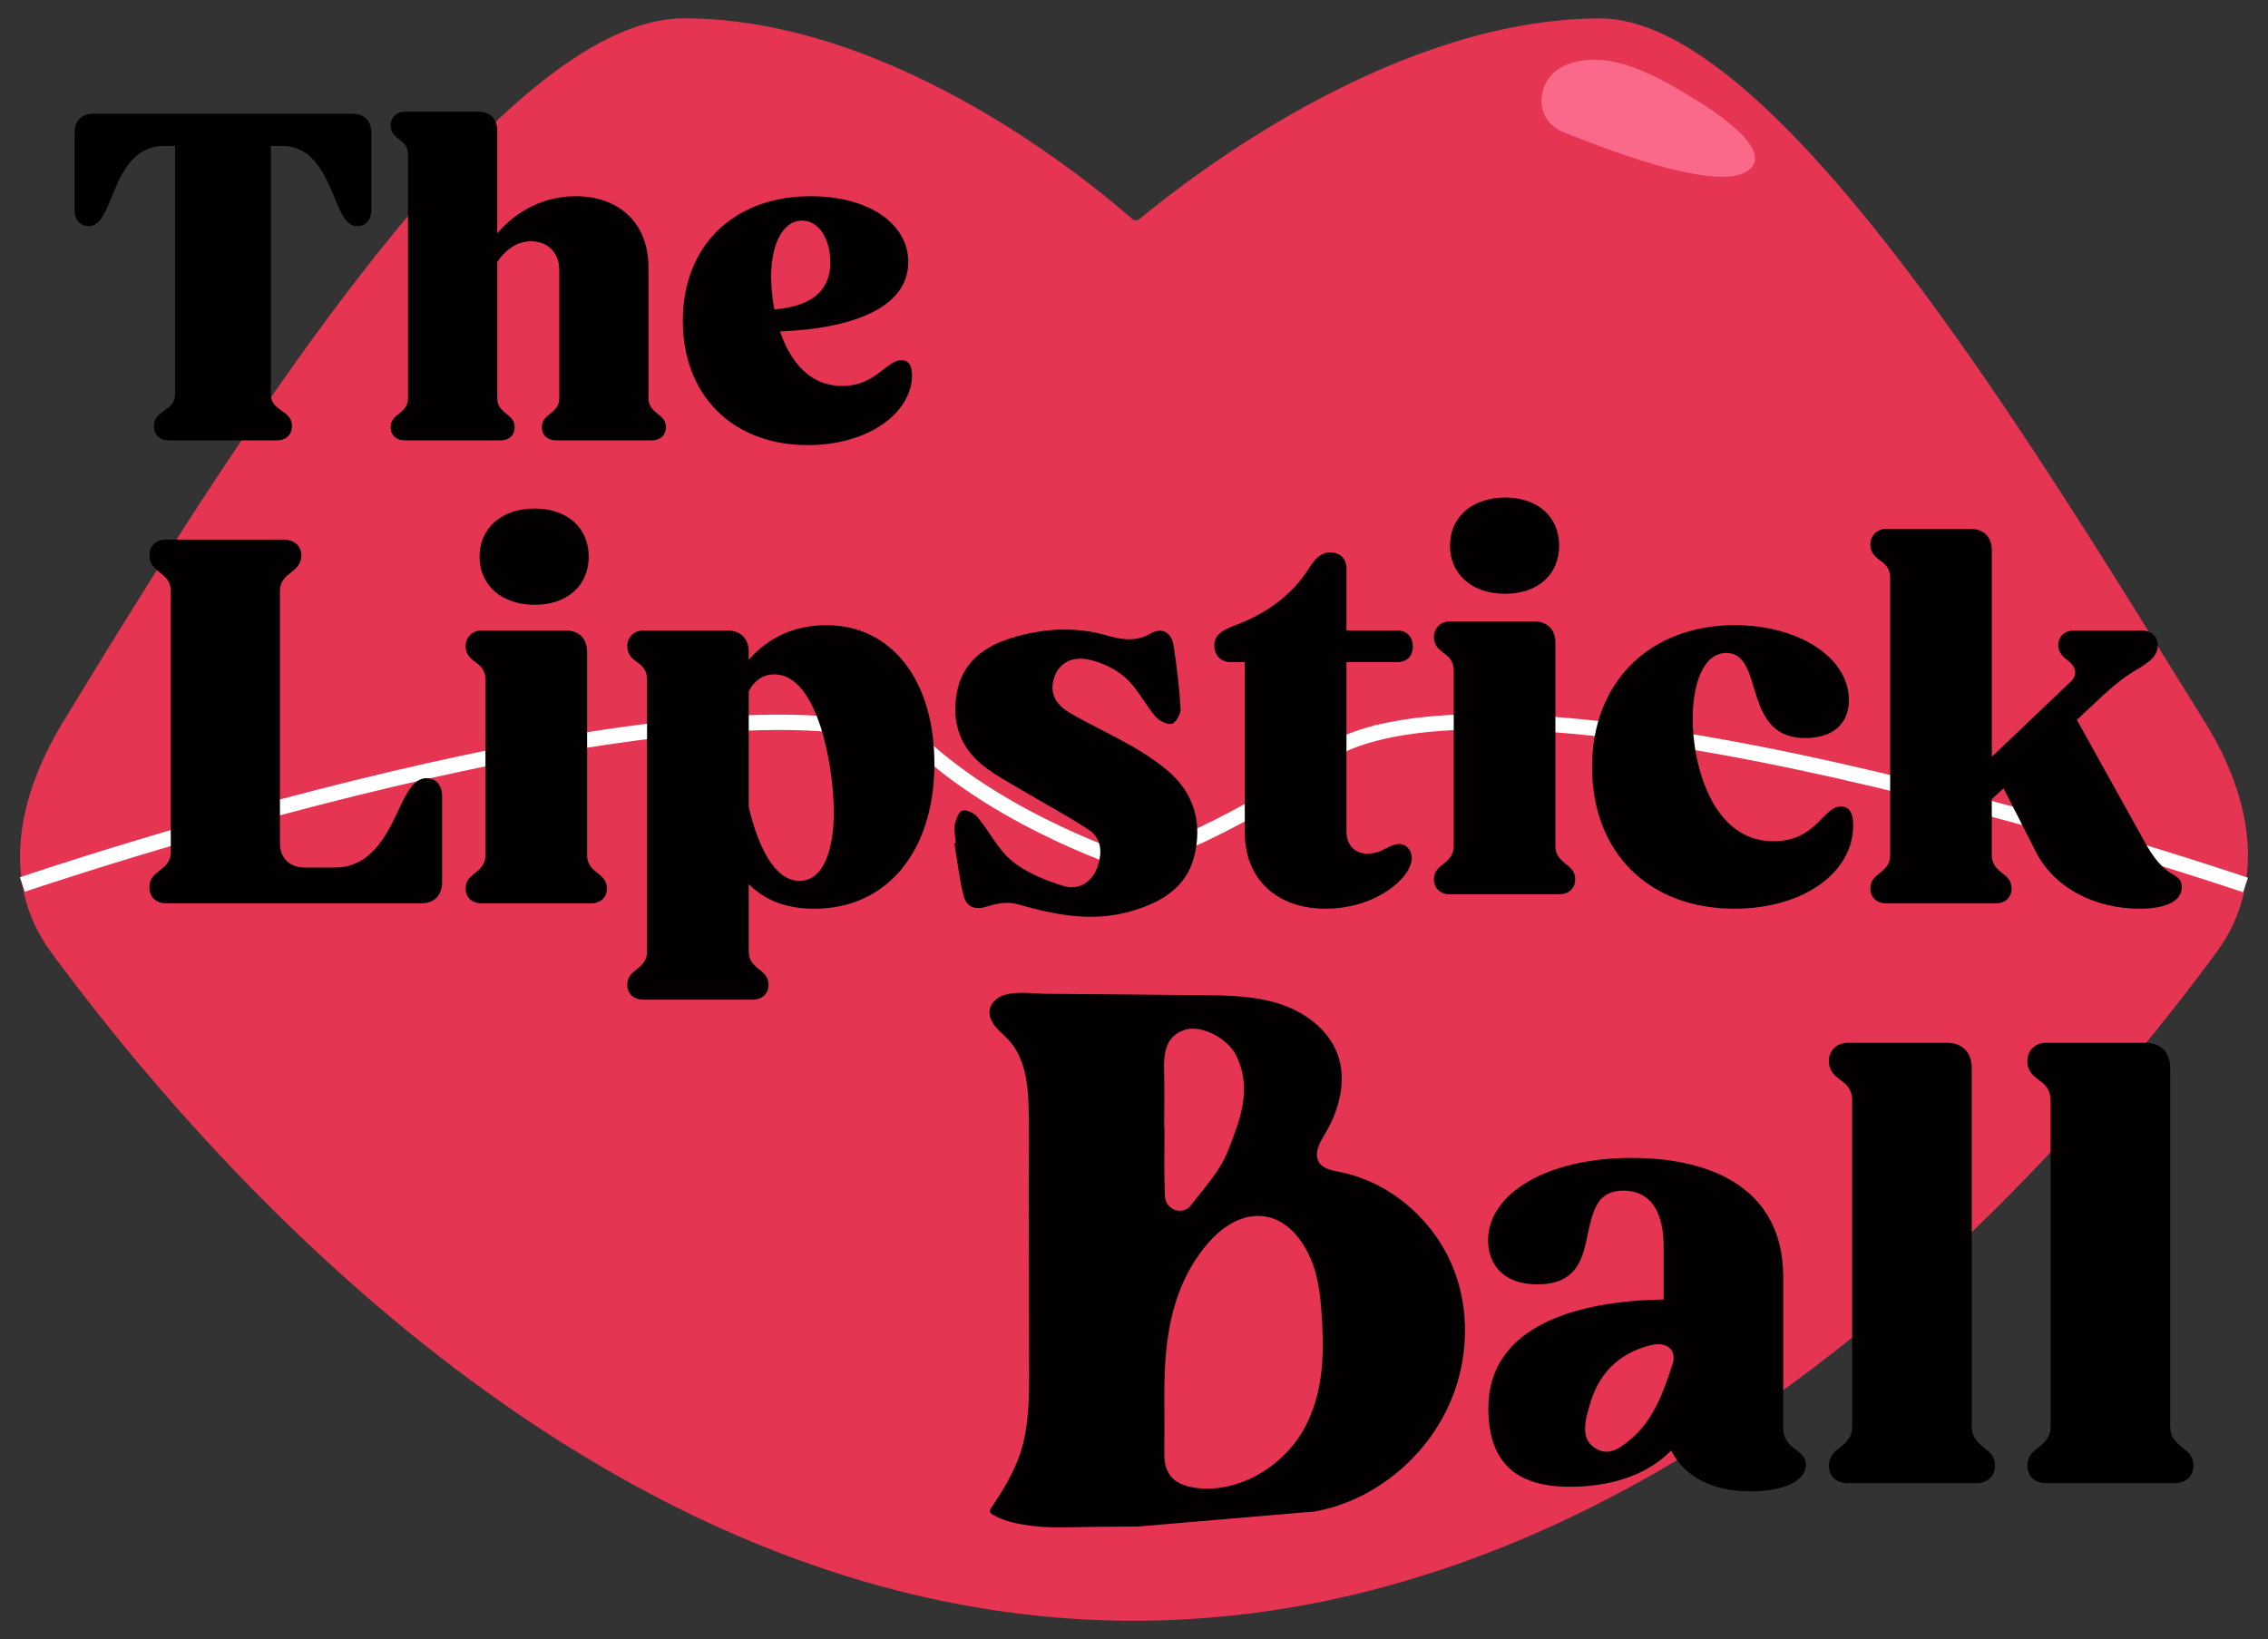
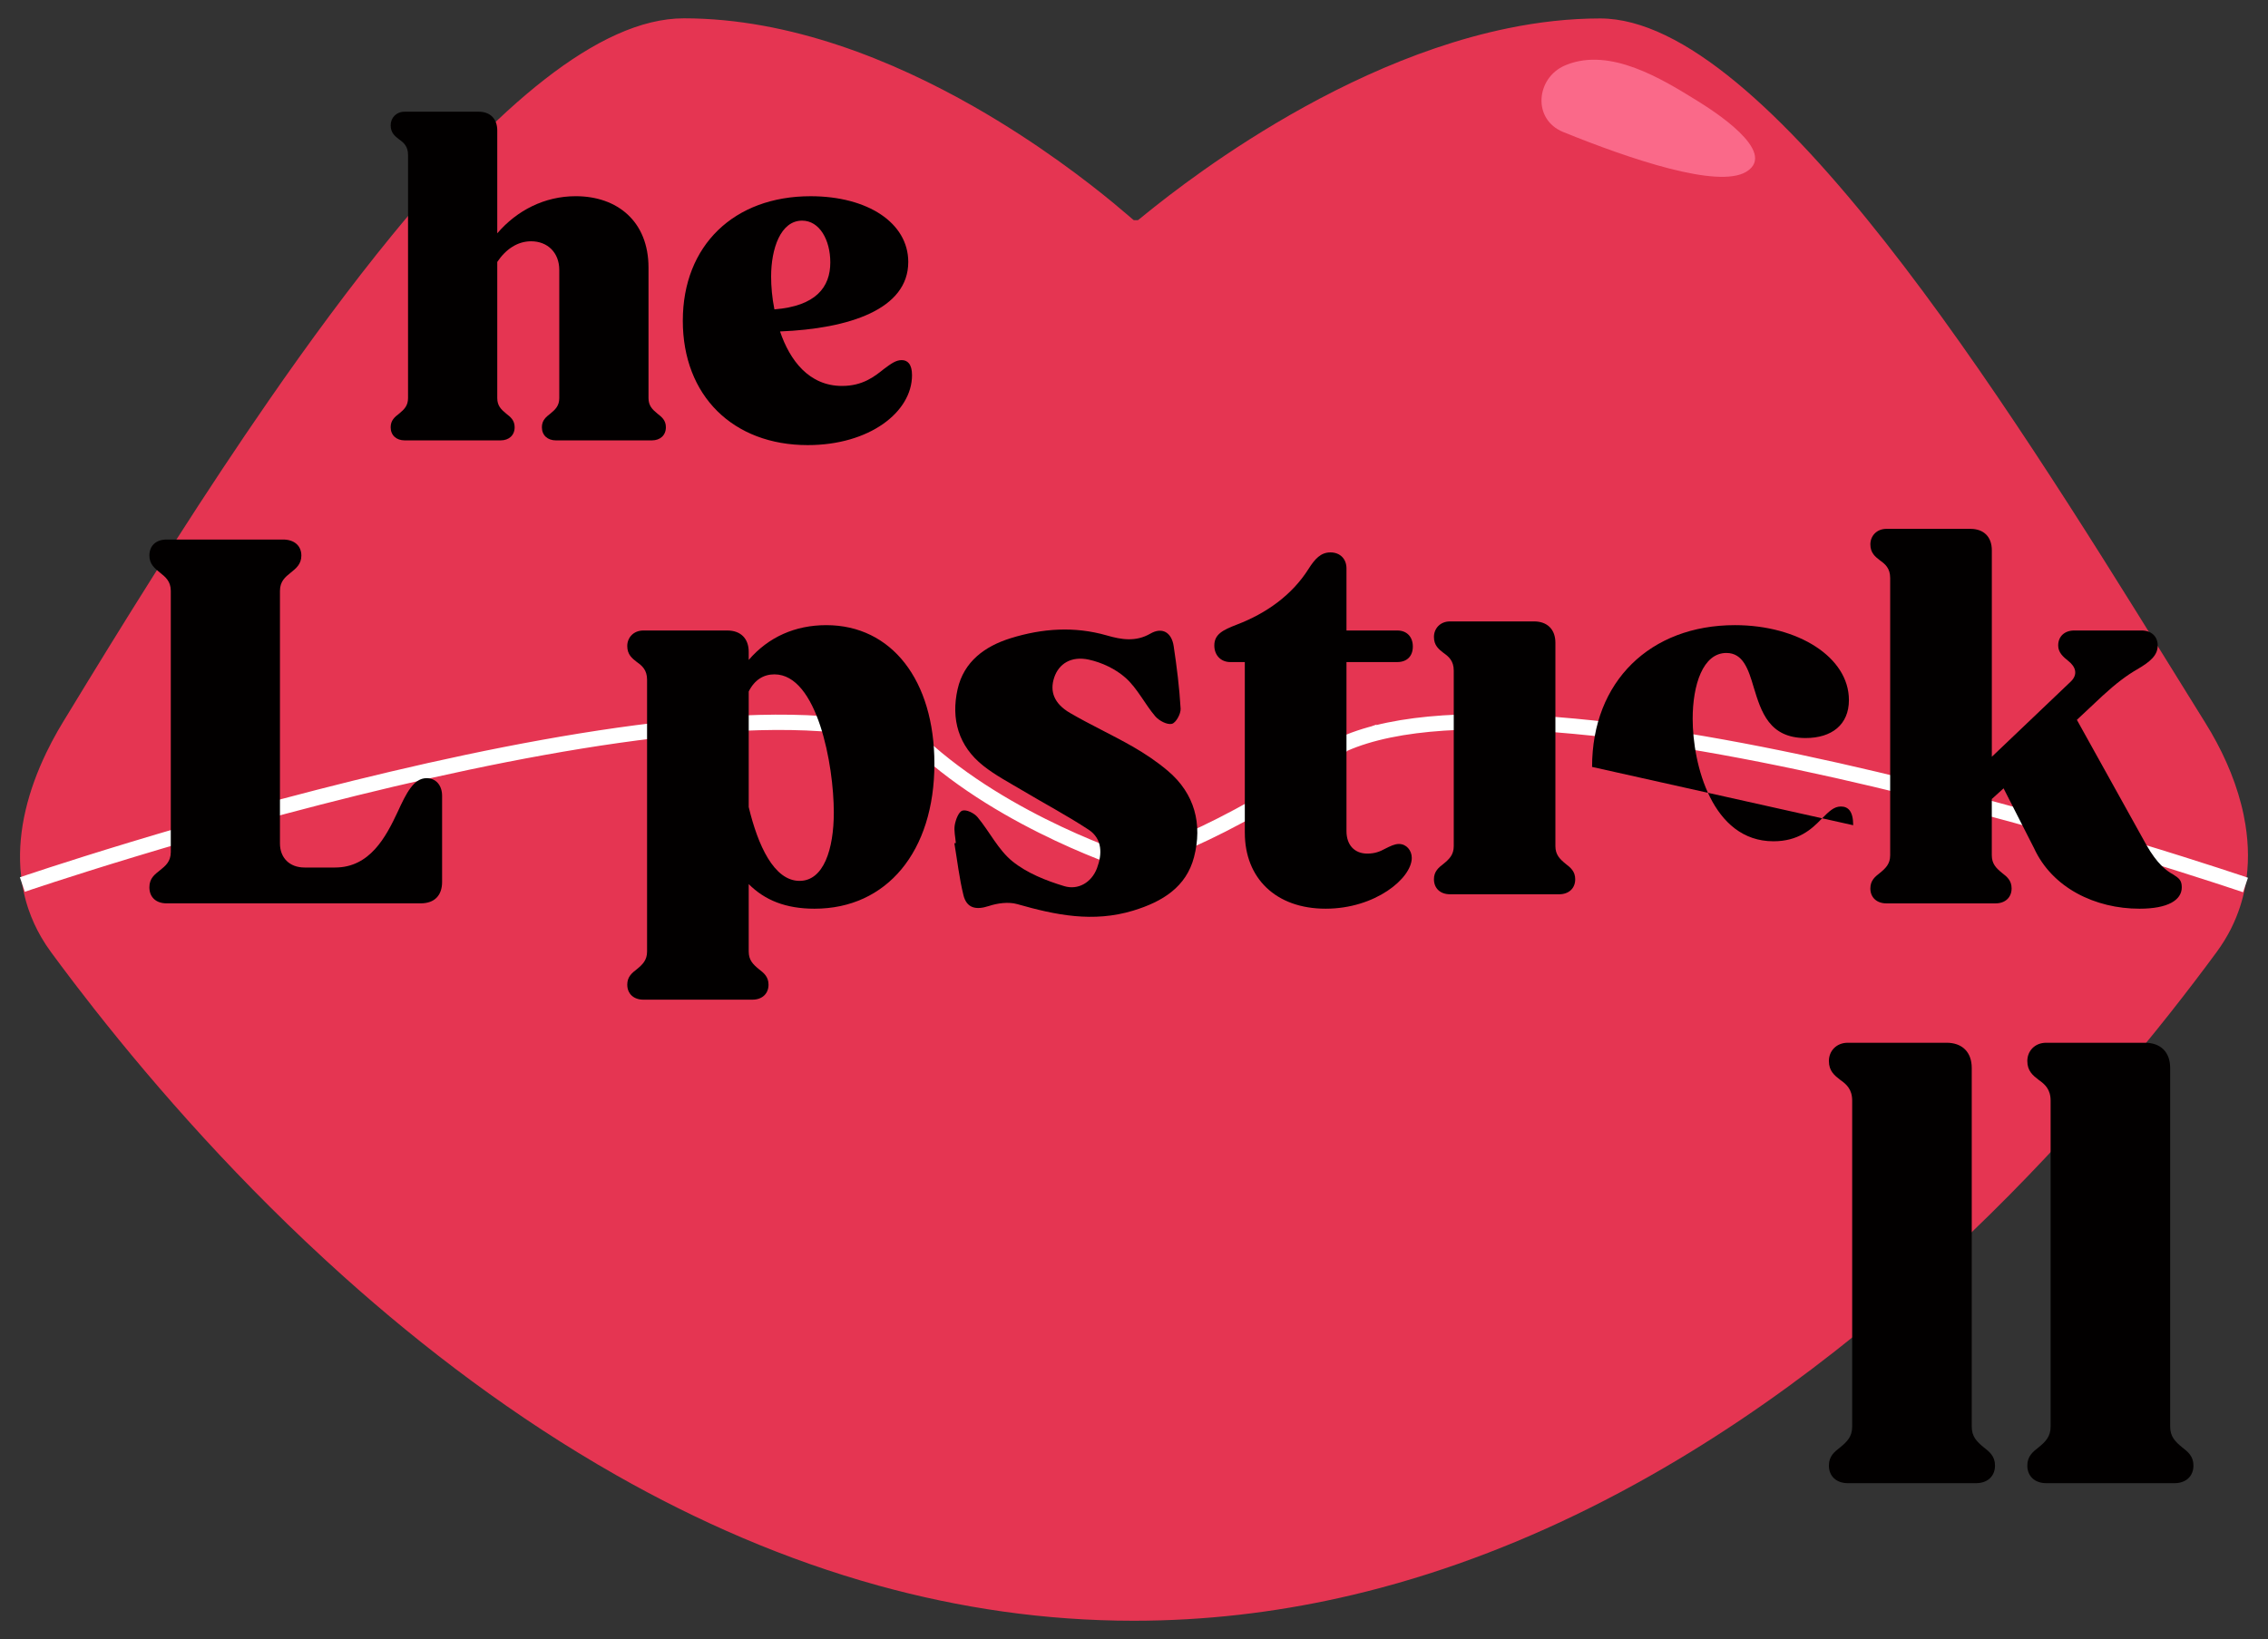
<svg xmlns="http://www.w3.org/2000/svg" id="Hauptebene" viewBox="0 0 1454 1051">
  <rect x="0" y="0" width="1454" height="1051" fill="#333333" stroke="none" />
  <defs>
    <style>.cls-1{fill:none;stroke:#fff;stroke-miterlimit:10;stroke-width:9.82px;}.cls-2{fill:#e53552;}.cls-2,.cls-3,.cls-4{stroke-width:0px;}.cls-3{fill:#020000;}.cls-4{fill:#ff7697;opacity:.8;}</style>
  </defs>
  <g id="Lippen">
    <path class="cls-2" d="M1439.51,567.68c-1.64,9.31-4.57,18.42-8.93,27.22-.17.32-.32.65-.48.97-2.53,4.97-5.52,9.81-8.99,14.55-36.05,48.99-89.58,115.05-158.04,180.61-26.72,25.58-55.7,51.09-86.82,75.49-38.87,30.5-81.07,59.26-126.28,84.22-7.41,4.11-14.91,8.1-22.49,11.98-47.44,24.33-97.99,44.31-151.37,57.77h-.02c-5.64,1.41-11.31,2.78-17.01,4.04-42.45,9.47-86.62,14.73-132.33,14.72-57.02,0-111.61-8.21-163.49-22.53-59.88-16.54-116.13-41.22-168.28-70.87-64.95-36.88-123.54-81.46-174.86-127.49-65.75-59-119.55-120.41-159.51-171.17-3.77-4.8-7.43-9.5-10.95-14.11-1.26-1.64-2.53-3.31-3.77-4.93-4.65-6.11-9.05-12.02-13.24-17.71-2.29-3.12-4.38-6.3-6.23-9.52-3.37-5.79-6.06-11.75-8.12-17.79-.19-.55-.38-1.09-.55-1.64-2.53-7.81-4.02-15.81-4.61-23.92-.02-.25-.04-.48-.06-.74-1.66-24.63,5-50.15,16.69-74.36,2.23-4.63,4.65-9.22,7.22-13.73,1.07-1.87,2.17-3.73,3.29-5.56,5.37-8.86,10.85-17.85,16.43-26.95.04-.08.11-.17.17-.27,35.7-58.34,74.99-120.76,115.51-179.26,25.99-37.56,52.5-73.52,78.86-105.75C317.9,69.49,383.71,11.74,438.45,11.75c68.3,0,134.41,27.22,186.07,56.7,40.99,23.4,72.88,48.2,89.24,61.68.06.04.11.08.17.15,8.21,6.76,12.76,10.89,12.95,10.89h2.65c.93,0,110.93-97.15,237.22-123.05,19.43-4,39.25-6.29,59.12-6.29,106.47.01,260.07,245.36,362.99,411.43,8.67,14,17.01,27.46,24.9,40.13,10.34,16.57,18.38,34.24,22.98,52.11,1.16,4.4,2.08,8.82,2.78,13.24,2.12,13.1,2.25,26.19,0,38.93Z" />
    <path class="cls-1" d="M1439.57,567.47s-441.41-150.87-578.15-90.38c-.02,0-.04.02-.06.02l.06-.02c-55.34,49.89-135.64,76.54-135.64,76.54,0,0-80.46-25.22-135.83-76.47l.59.39C453.88,416.96,14.33,567.17,14.33,567.17" />
    <path class="cls-4" d="M1004.3,41.55c-.34.13-.67.27-1.01.42-18.56,7.94-21.13,34.58-1.08,42.7,43.01,17.43,99.29,36.49,117.35,25.45,20.87-12.76-22.41-39.86-30.93-45.16-23.32-14.49-56.19-34.64-84.32-23.41Z" />
  </g>
  <g id="Schrift">
-     <path class="cls-3" d="M98.68,273.15c0-5.23,3.31-7.39,6.62-9.86,3.61-2.47,6.93-4.93,6.93-10.47V93.58h-6.93c-19.57,0-27.1,16.63-33.42,32.03-4.22,10.47-7.83,19.4-15.06,19.4-5.42,0-9.03-4.31-9.03-10.17v-49.59c0-7.7,4.52-12.32,12.04-12.32h166.21c7.53,0,12.04,4.62,12.04,12.32v49.59c0,5.85-3.61,10.17-9.03,10.17-7.23,0-10.84-8.93-15.06-19.4-6.32-14.78-13.85-32.03-33.12-32.03h-7.23v159.24c0,5.54,3.31,8.01,6.93,10.47,3.31,2.46,6.62,4.62,6.62,9.86,0,5.85-3.91,9.24-9.94,9.24h-68.65c-6.02,0-9.94-3.39-9.94-9.24Z" />
    <path class="cls-3" d="M250.45,273.96c0-4.52,2.71-6.62,5.42-8.73,3.31-2.71,5.72-5.12,5.72-9.94V99.32c0-5.42-2.71-7.83-5.72-9.94-2.71-2.11-5.42-4.22-5.42-9.03s3.61-8.73,9.03-8.73h47.27c7.53,0,12.04,4.52,12.04,12.04v65.94c12.65-14.75,30.41-23.79,50.29-23.79,26.8,0,46.67,16.26,46.67,45.77v83.71c0,4.82,2.41,7.23,5.72,9.94,2.71,2.11,5.42,4.22,5.42,8.73,0,5.12-3.61,8.43-9.03,8.43h-61.43c-5.42,0-9.03-3.31-9.03-8.43,0-4.52,2.71-6.62,5.42-8.73,3.31-2.71,5.72-5.12,5.72-9.94v-82.2c0-11.14-7.53-18.37-18.07-18.37-8.73,0-16.26,5.12-21.68,13.25v87.32c0,4.82,2.41,7.23,5.72,9.94,2.71,2.11,5.42,4.22,5.42,8.73,0,5.12-3.61,8.43-9.03,8.43h-61.43c-5.42,0-9.03-3.31-9.03-8.43Z" />
    <path class="cls-3" d="M437.75,205.61c0-48.18,32.82-79.79,81.9-79.79,36.73,0,62.63,17.16,62.63,42.16,0,30.41-37.94,42.76-82.2,44.56,6.32,18.67,18.67,34.93,39.75,34.93,13.25,0,20.78-6.02,26.8-10.84,4.82-3.61,7.83-5.72,11.44-5.72s6.62,2.41,6.62,9.64c0,23.79-27.4,44.86-66.85,44.86-47.88,0-80.1-31.62-80.1-79.79ZM496.47,198.38c26.5-2.11,35.83-14.15,35.83-30.11,0-14.46-6.93-26.8-18.07-26.8-13.85,0-19.87,18.07-19.87,35.83,0,6.32.6,13.55,2.11,21.08Z" />
    <path class="cls-3" d="M95.77,568.95c0-5.83,3.43-8.23,6.86-10.98,3.43-2.75,6.86-5.49,6.86-11.66v-167.41c0-6.18-3.43-8.92-6.86-11.67-3.43-2.74-6.86-5.49-6.86-10.98,0-6.52,4.46-10.29,10.98-10.29h74.79c6.86,0,11.66,3.77,11.66,10.29,0,5.49-3.43,8.23-6.86,10.98-3.43,2.75-6.86,5.49-6.86,11.67v161.92c0,9.26,6.18,15.44,15.78,15.44h19.55c22.3,0,32.59-19.55,40.14-35.68,5.49-12.01,10.29-21.61,18.53-21.61,6.18,0,9.95,4.8,9.95,11.32v55.23c0,8.58-4.8,13.72-13.72,13.72H106.75c-6.52,0-10.98-3.77-10.98-10.29Z" />
-     <path class="cls-3" d="M298.52,569.64c0-5.15,3.09-7.55,6.18-9.95,3.77-3.09,6.52-5.83,6.52-11.32v-112.52c0-6.18-3.09-8.92-6.52-11.32-3.09-2.4-6.18-4.8-6.18-10.29s4.12-9.95,10.29-9.95h53.86c8.58,0,13.72,5.15,13.72,13.72v130.36c0,5.49,2.74,8.23,6.52,11.32,3.09,2.4,6.18,4.8,6.18,9.95,0,5.83-4.12,9.61-10.29,9.61h-69.98c-6.18,0-10.29-3.77-10.29-9.61ZM307.44,356.94c0-18.53,14.41-30.87,35.33-30.87s34.65,12.35,34.65,30.87-13.72,30.87-34.65,30.87-35.33-12.35-35.33-30.87ZM929.58,349.89c0-18.53,14.41-30.87,35.33-30.87s34.65,12.35,34.65,30.87-13.72,30.87-34.65,30.87-35.33-12.35-35.33-30.87Z" />
    <path class="cls-3" d="M402.13,631.39c0-5.15,3.09-7.55,6.18-9.95,3.77-3.09,6.52-5.83,6.52-11.32v-174.27c0-6.18-3.09-8.92-6.52-11.32-3.09-2.4-6.18-4.8-6.18-10.29s4.12-9.95,10.29-9.95h53.86c8.58,0,13.72,5.15,13.72,13.72v5.15c12.69-14.75,29.85-22.3,49.74-22.3,41.85,0,69.3,35.33,69.3,88.85,0,56.26-30.53,92.97-76.85,92.97-18.53,0-31.9-5.49-42.19-15.78v43.22c0,5.49,2.74,8.23,6.52,11.32,3.09,2.4,6.18,4.8,6.18,9.95,0,5.83-4.12,9.61-10.29,9.61h-69.98c-6.17,0-10.29-3.77-10.29-9.61ZM480,443.39v74.1c5.83,24.36,16.12,47.34,32.59,47.34,15.44,0,21.96-20.24,21.96-43.91,0-30.53-10.63-88.51-38.08-88.51-6.86,0-12.69,3.43-16.47,10.98Z" />
    <path class="cls-3" d="M798.04,533.96v-109.43h-9.26c-6.18,0-10.29-4.46-10.29-10.63,0-7.21,5.49-9.95,14.41-13.38,18.87-7.21,35.33-18.87,45.97-35.68,4.12-6.52,7.89-10.64,14.06-10.64s10.29,4.12,10.29,10.29v39.79h32.59c6.17,0,9.95,4.12,9.95,10.29s-3.77,9.95-9.95,9.95h-32.59v108.41c0,8.92,5.15,14.41,13.38,14.41,4.8,0,8.23-1.37,11.32-3.09,3.43-1.72,6.18-3.09,8.92-3.09,4.8,0,8.24,4.12,8.24,8.92,0,13.04-23.33,32.59-55.23,32.59s-51.8-19.55-51.8-48.71Z" />
    <path class="cls-3" d="M919.29,563.81c0-5.15,3.09-7.55,6.18-9.95,3.77-3.09,6.52-5.83,6.52-11.32v-112.52c0-6.18-3.09-8.92-6.52-11.32-3.09-2.4-6.18-4.8-6.18-10.29s4.12-9.95,10.29-9.95h53.86c8.58,0,13.72,5.15,13.72,13.72v130.36c0,5.49,2.74,8.23,6.52,11.32,3.09,2.4,6.18,4.8,6.18,9.95,0,5.83-4.12,9.61-10.29,9.61h-69.98c-6.18,0-10.29-3.77-10.29-9.61Z" />
-     <path class="cls-3" d="M1020.67,491.76c0-54.89,37.39-90.91,91.59-90.91,40.48,0,73.07,20.58,73.07,48.03,0,15.78-10.98,24.36-27.79,24.36-23.33,0-28.47-16.81-33.27-32.59-3.43-11.67-6.86-21.96-17.5-21.96-15.1,0-21.61,20.58-21.61,42.19,0,29.16,12.35,78.56,51.8,78.56,15.78,0,24.36-7.55,30.87-14.41,4.8-4.8,7.89-7.89,12.35-7.89s7.89,2.75,7.89,12.01c0,30.87-32.59,53.52-76.16,53.52-54.89,0-91.25-36.02-91.25-90.91Z" />
+     <path class="cls-3" d="M1020.67,491.76c0-54.89,37.39-90.91,91.59-90.91,40.48,0,73.07,20.58,73.07,48.03,0,15.78-10.98,24.36-27.79,24.36-23.33,0-28.47-16.81-33.27-32.59-3.43-11.67-6.86-21.96-17.5-21.96-15.1,0-21.61,20.58-21.61,42.19,0,29.16,12.35,78.56,51.8,78.56,15.78,0,24.36-7.55,30.87-14.41,4.8-4.8,7.89-7.89,12.35-7.89s7.89,2.75,7.89,12.01Z" />
    <path class="cls-3" d="M1199.08,569.64c0-5.15,3.09-7.55,6.18-9.95,3.77-3.09,6.52-5.83,6.52-11.32v-177.7c0-6.18-3.09-8.92-6.52-11.32-3.09-2.4-6.18-4.8-6.18-10.29s4.12-9.95,10.29-9.95h53.86c8.58,0,13.72,5.15,13.72,13.72v132.42l50.77-48.37c4.46-4.46,3.09-9.26-1.71-13.04-3.43-2.74-6.52-5.49-6.52-9.95,0-5.83,4.12-9.61,10.29-9.61h43.22c6.17,0,10.29,3.77,10.29,9.61,0,6.17-4.46,10.29-13.38,15.44-6.52,3.77-13.38,8.92-21.96,16.81l-16.47,15.44,44.6,80.28c6.86,12.01,12.69,16.47,17.15,18.87,3.77,2.4,5.49,3.77,5.49,8.23,0,8.23-8.92,13.72-27.1,13.72-28.47,0-55.92-13.38-67.58-38.76l-19.56-38.42-7.55,6.86v36.02c0,5.49,2.74,8.23,6.52,11.32,3.09,2.4,6.18,4.8,6.18,9.95,0,5.83-4.12,9.61-10.29,9.61h-69.98c-6.17,0-10.29-3.77-10.29-9.61Z" />
    <path class="cls-3" d="M1172.49,939.74c0-6.05,3.63-8.87,7.26-11.7,4.44-3.63,7.67-6.86,7.67-13.31v-208.98c0-7.26-3.63-10.49-7.67-13.32-3.63-2.82-7.26-5.65-7.26-12.1s4.84-11.7,12.1-11.7h63.34c10.09,0,16.14,6.05,16.14,16.14v229.95c0,6.46,3.23,9.68,7.66,13.31,3.63,2.83,7.26,5.65,7.26,11.7,0,6.86-4.84,11.3-12.1,11.3h-82.3c-7.26,0-12.1-4.44-12.1-11.3Z" />
    <path class="cls-3" d="M1299.7,939.74c0-6.05,3.63-8.87,7.26-11.7,4.44-3.63,7.67-6.86,7.67-13.31v-208.98c0-7.26-3.63-10.49-7.67-13.32-3.63-2.82-7.26-5.65-7.26-12.1s4.84-11.7,12.1-11.7h63.34c10.09,0,16.14,6.05,16.14,16.14v229.95c0,6.46,3.23,9.68,7.66,13.31,3.63,2.83,7.26,5.65,7.26,11.7,0,6.86-4.84,11.3-12.1,11.3h-82.3c-7.26,0-12.1-4.44-12.1-11.3Z" />
-     <path class="cls-3" d="M729.83,978.81c-16.63.04-33.26.3-49.89.56-15.18.24-34.84-2.11-44.51-8.85-.38-.27-.61-.67-.67-.95s-.17-1.43.36-2.22c7.38-10.89,14.59-22.58,18.81-35.09,5.87-17.37,5.89-36.09,5.85-54.42-.08-38.5-.15-77-.23-115.5-.04-18.14.42-36.36-.19-54.5-.49-14.54-2.72-30.31-13.08-41.37-2.64-2.81-5.71-5.21-8.15-8.19-2.44-2.98-4.25-6.79-3.69-10.6.69-4.74,4.94-8.34,9.53-9.73,8.05-2.44,18.54-.79,26.89-.72,10.99.1,21.98.2,32.97.29,21.98.2,43.95.39,65.93.59,16.93.15,34.16.35,50.29,5.49s31.29,16.09,37.29,31.92c6.36,16.76,1.41,35.99-7.81,51.37-3.4,5.67-7.44,12.73-3.96,18.35,2.63,4.24,8.23,5.22,13.12,6.19,32.64,6.45,60.75,30.96,73.06,61.87,12.31,30.91,9.06,67.25-7.16,96.3-17.04,30.53-47.54,53.37-81.63,59.57l-113.12,9.63ZM746.47,899.64c0,10.92.1,21.84-.03,32.76-.16,13.65,7.38,19.59,18.74,21.43,27.4,4.44,57.83-12.82,71.57-39.02,10.8-20.6,12.09-42.81,10.94-65.22-.73-14.26-1.85-29.64-7.33-42.27-14.63-33.73-44.31-36.71-67.41-8.38-23.7,29.06-26.86,64.37-26.48,100.7ZM746.38,723.13c.06,0,.12,0,.18,0,0,14.57-.38,29.16.24,43.71.04.85.19,1.7.43,2.54,1.8,6.27,9.47,9.13,14.6,5.11.54-.42,1.03-.9,1.45-1.43,8.65-11.17,18.8-22.05,23.92-35.05,7.54-19.16,15.91-39.61,5.33-61.21-5.42-11.07-22.64-19.99-33.08-16.44-12.16,4.13-13.5,14.67-13.16,26.35.35,12.13.08,24.29.08,36.43Z" />
-     <path class="cls-3" d="M1150.87,929.24c-3.63-2.81-7.66-6.44-7.66-13.7v-96.82c0-54.48-42.76-76.25-97.24-76.25s-91.97,22.99-91.97,52.85c0,15.73,10.09,28.23,31.47,28.23,26.23,0,29.45-17.33,32.67-33.47,3.24-14.13,6.07-26.64,22.6-26.64,13.72,0,25.82,8.48,25.82,36.32v33.24c0,.14-.1.26-.26.26-54.38.84-112.14,16.45-112.14,69.61,0,33.08,15.88,50.47,52.18,50.47,25.01,0,48.92-6.73,65.06-23.28,8.07,16.14,25.42,26.23,50.83,26.23,19.77,0,35.51-6.05,35.51-16.94,0-4.85-2.83-7.26-6.87-10.09ZM1072.19,874.94c-5.89,17.75-12.07,35.89-27.29,48.35-6.36,5.18-13.78,11.13-22.75,4.95-6.79-4.67-6.58-11.96-5.18-19.16.43-2.32,1.18-4.55,1.79-6.81,5.48-20.81,18.41-34.47,39.48-39.7,10.33-2.57,17.08,2.94,13.96,12.37Z" />
    <path class="cls-3" d="M612.78,540.56c-.3-3.9-1.34-7.93-.67-11.65.61-3.4,2.49-8.41,4.91-9.14,2.63-.8,7.55,1.65,9.66,4.18,7.74,9.28,13.27,20.99,22.4,28.36,9.33,7.53,21.52,12.38,33.21,15.9,8.93,2.68,17.51-2.36,20.97-11.48,3.37-8.89,3.65-18.81-5.4-24.75-13.68-8.98-28.21-16.67-42.28-25.07-8.55-5.1-17.5-9.78-25.25-15.93-15.87-12.59-20.74-29.87-16.42-49.06,4-17.8,17.6-27.59,34.01-32.69,20.23-6.29,40.86-7.78,61.78-1.75,9.04,2.6,18.36,4.27,27.81-1.2,7.52-4.36,13.59-.82,14.92,7.96,2.01,13.3,3.68,26.7,4.46,40.12.2,3.33-2.98,9.13-5.61,9.77-3.05.75-8.25-2.02-10.65-4.84-6.71-7.87-11.36-17.75-18.91-24.55-6.37-5.74-15.29-9.96-23.74-11.79-11.42-2.46-19.23,2.82-22.11,11.42-3.01,8.98-.12,16.81,10.12,22.78,13.1,7.64,26.95,13.99,40.11,21.52,7.88,4.51,15.54,9.66,22.48,15.5,17.47,14.68,22.37,34.42,16.91,55.41-4.97,19.09-20.09,28.58-39.01,34.32-25.7,7.81-49.74,2.86-74.28-4.16-5.58-1.59-12.61-.66-18.27,1.21-8.32,2.74-14.24,1.35-16.29-7.05-2.66-10.89-3.93-22.11-5.79-33.2.31-.05.62-.1.93-.15Z" />
  </g>
</svg>